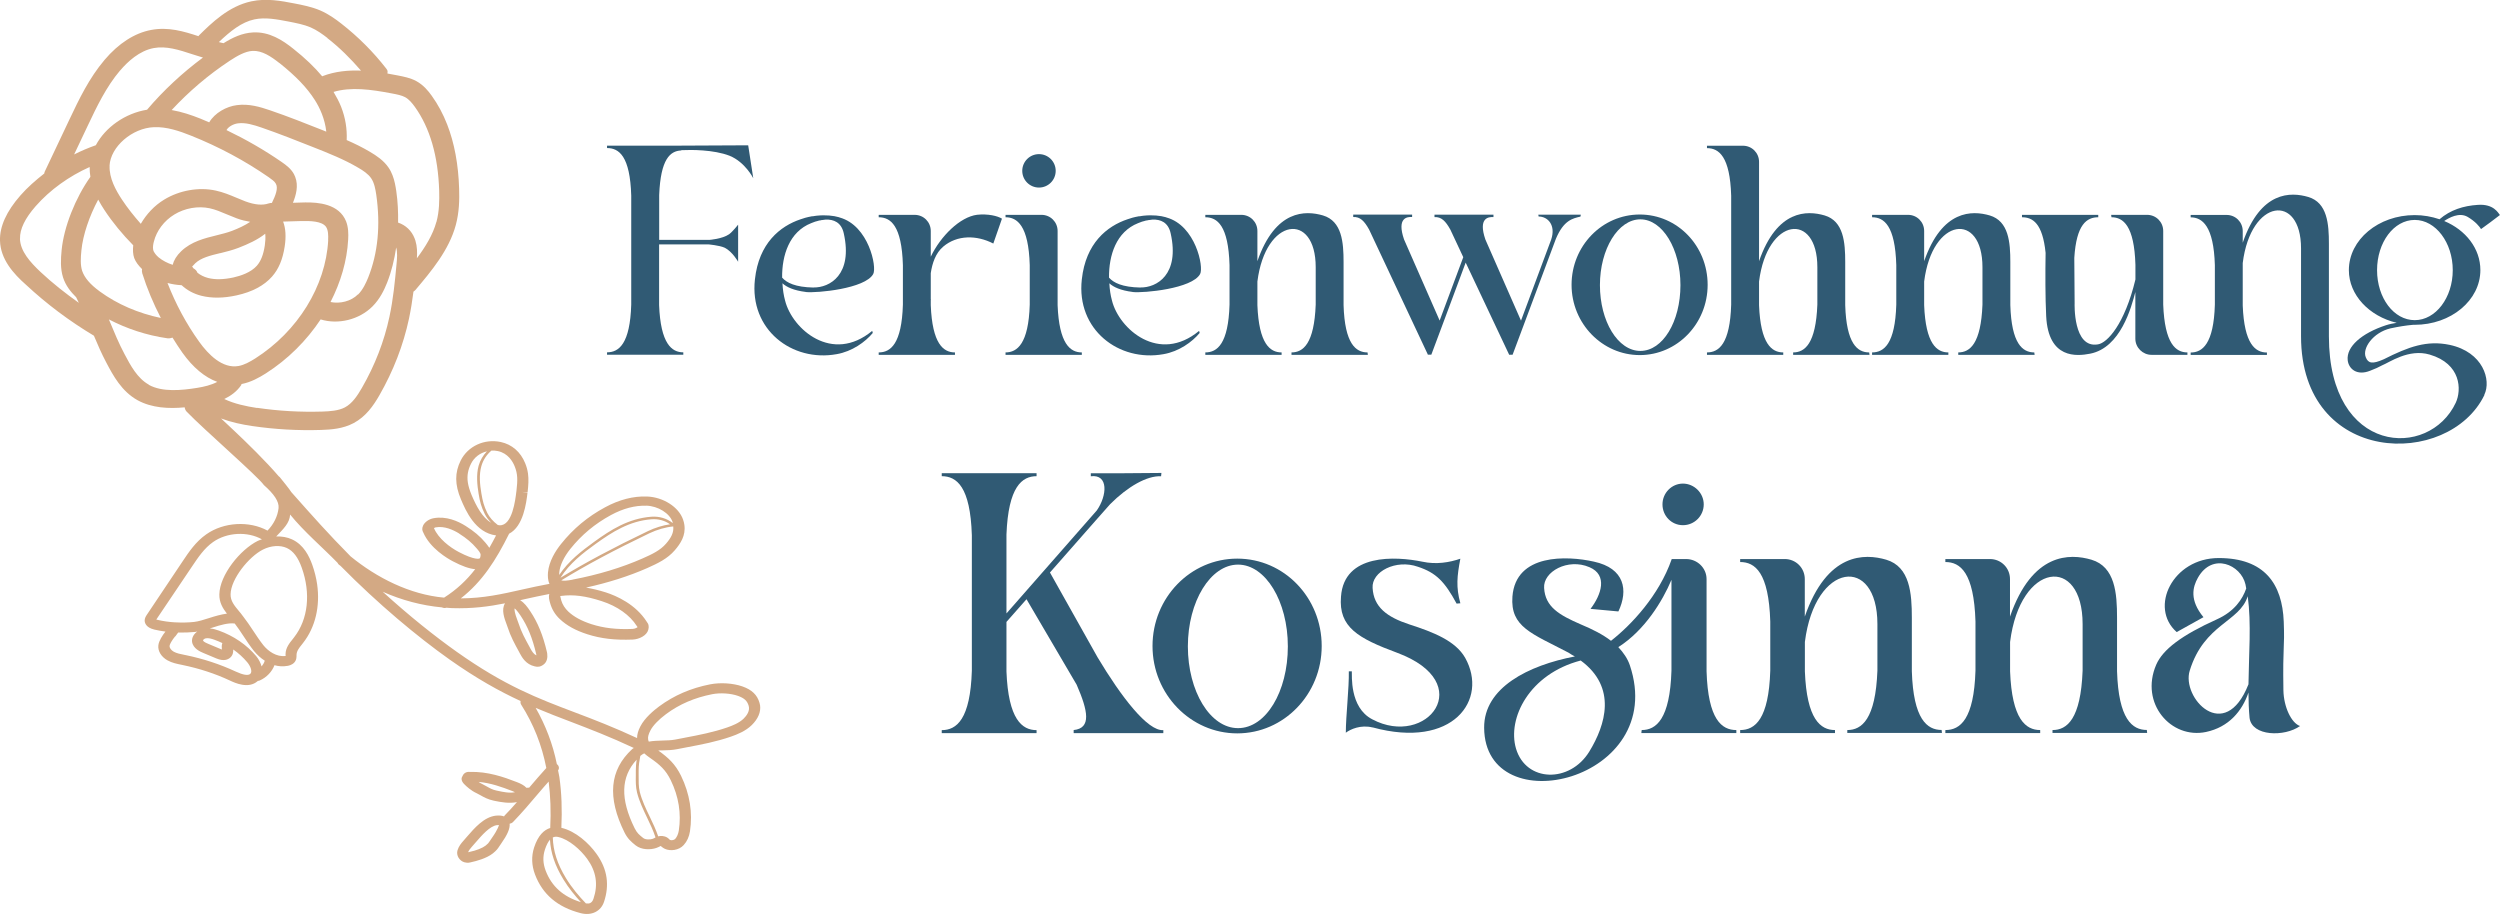
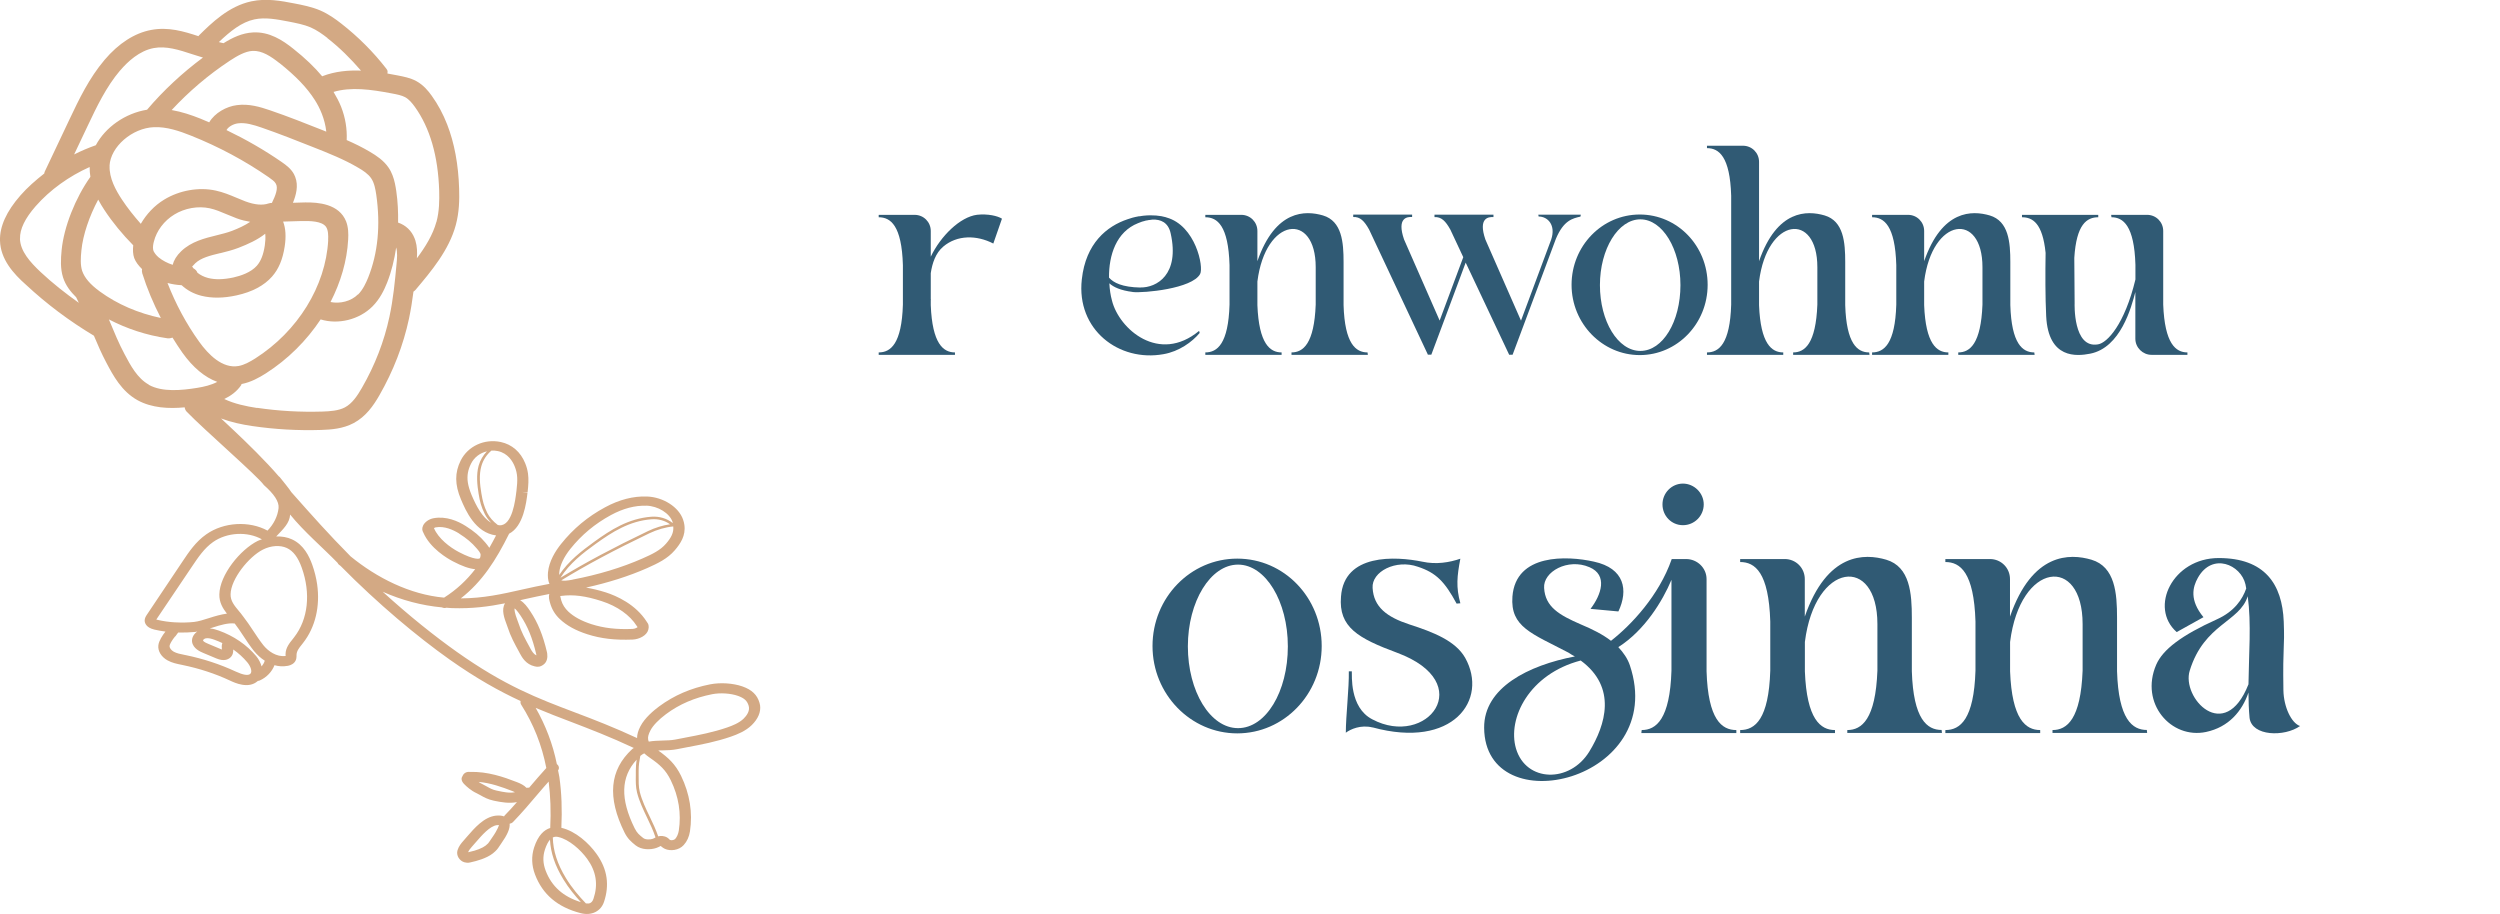
<svg xmlns="http://www.w3.org/2000/svg" id="Ebene_2" data-name="Ebene 2" width="300.56" height="109.93" viewBox="0 0 300.56 109.93">
  <defs>
    <style> .cls-1 { fill: #d3a984; } .cls-2 { fill: #305a74; } </style>
  </defs>
  <g id="Ebene_1-2" data-name="Ebene 1">
    <g>
-       <path class="cls-2" d="m81.87,18.09c-1.29.07-2.45,1.01-2.62,5.36v5.39h6.04s1.55-.11,2.37-.68c.43-.32,1.08-1.15,1.08-1.15v4.46s-.68-1.22-1.62-1.69c-.65-.29-1.98-.4-1.98-.4h-5.9v7.3c.18,4.64,1.51,5.68,2.91,5.68v.29h-9.17v-.29c1.44,0,2.77-1.04,2.91-5.75v-13.09c-.14-4.75-1.47-5.72-2.91-5.72v-.29h8.88l8.09-.04.61,3.96s-.97-1.94-2.84-2.7c-1.94-.76-4.75-.72-5.57-.68h-.18l-.11.04Z" />
-       <path class="cls-2" d="m96.87,35.1c-1.44-.18-2.3-.58-2.8-1.04.04.76.14,1.44.32,2.09.86,3.42,5.65,7.62,10.47,3.63l.07.25c-.9,1.08-2.48,2.23-4.35,2.55-5.36.97-10.5-2.95-9.82-8.99.47-4.35,3.02-6.4,5.5-7.23.29-.11.76-.25,1.37-.36h.11c.14-.04.32-.04.47-.07,1.08-.11,2.01,0,2.63.18.04,0,.07.04.11.04,3.49.97,4.5,5.97,4.03,6.8-.97,1.76-6.76,2.3-8.09,2.16Zm.94-.54c1.91.04,4.75-1.51,3.63-6.51-.29-1.33-1.22-1.69-2.19-1.65-.18.04-.36.04-.54.07-.07.04-.14.04-.22.04-.18.04-.32.11-.5.14-.18.07-.32.11-.47.18-2.62,1.04-3.52,3.85-3.49,6.55.54.61,1.58,1.15,3.78,1.19Z" />
      <path class="cls-2" d="m120.46,26.29l-1.04,2.99c-2.01-1.04-4.35-1.04-6.01.36-.94.79-1.33,2.01-1.51,3.2v3.13c0,.07.04.11.04.14t-.04-.07v.65c.18,4.64,1.51,5.68,2.91,5.68v.29h-9.17v-.29c1.44,0,2.77-1.04,2.91-5.75v-4.75c-.14-4.75-1.47-5.75-2.91-5.75v-.29h4.32c1.08,0,1.94.86,1.94,1.94v3.09c1.19-2.48,3.52-4.78,5.57-5.04,1.29-.14,2.48.14,2.99.47Z" />
-       <path class="cls-2" d="m120.89,42.66v-.29c1.4,0,2.77-1.04,2.91-5.75v-4.75c-.14-4.75-1.51-5.75-2.91-5.75v-.29h4.32c1.08,0,1.94.86,1.94,1.94v8.92c.18,4.64,1.51,5.68,2.91,5.68v.29h-9.17Zm2.01-22.12c0-1.11.9-2.01,2.01-2.01s2.01.9,2.01,2.01-.9,2.01-2.01,2.01-2.01-.9-2.01-2.01Z" />
      <path class="cls-2" d="m136.17,35.1c-1.44-.18-2.3-.58-2.8-1.04.04.76.14,1.44.32,2.09.86,3.42,5.65,7.62,10.47,3.63l.07.25c-.9,1.08-2.48,2.23-4.35,2.55-5.36.97-10.5-2.95-9.82-8.99.47-4.35,3.02-6.4,5.5-7.23.29-.11.76-.25,1.37-.36h.11c.14-.04.32-.04.47-.07,1.08-.11,2.01,0,2.63.18.04,0,.07.04.11.04,3.49.97,4.5,5.97,4.03,6.8-.97,1.76-6.76,2.3-8.09,2.16Zm.94-.54c1.91.04,4.75-1.51,3.63-6.51-.29-1.33-1.22-1.69-2.19-1.65-.18.04-.36.04-.54.07-.07.04-.14.04-.22.04-.18.04-.32.11-.5.14-.18.07-.32.11-.47.18-2.62,1.04-3.52,3.85-3.49,6.55.54.61,1.58,1.15,3.78,1.19Z" />
      <path class="cls-2" d="m155.27,42.66v-.29c1.4,0,2.73-1.04,2.91-5.75v-4.5c0-6.69-6.04-6.04-7.01,1.73v2.84c.18,4.64,1.51,5.68,2.91,5.68v.29h-9.17v-.29c1.44,0,2.77-1.04,2.91-5.75v-4.75c-.14-4.75-1.47-5.75-2.91-5.75v-.29h4.32c1.08,0,1.94.86,1.94,1.94v3.63c2.16-6.22,5.79-6.11,7.88-5.5,2.3.68,2.48,3.27,2.48,5.61v5.18c.14,4.64,1.47,5.68,2.88,5.68l.04.29h-9.17Z" />
      <path class="cls-2" d="m190.05,25.82l-.04.22c-.94.22-2.01.43-2.95,2.66l-3.92,10.5-1.29,3.45h-.43v-.04l-5.21-11.04-2.84,7.62-1.29,3.45h-.43v-.04l-7.05-15c-.58-1.04-1.08-1.55-1.91-1.51v-.29h7.08v.29c-.58-.04-1.87.07-.97,2.7l4.28,9.75,2.84-7.62-1.55-3.31c-.58-1.04-1.08-1.55-1.91-1.51v-.29h7.09v.29c-.58-.04-1.87.07-.97,2.7l4.28,9.75,3.63-9.75c.58-1.73-.4-2.77-1.51-2.77l-.04-.22h5.11Z" />
      <path class="cls-2" d="m205.3,34.24c0,4.68-3.67,8.45-8.16,8.45s-8.2-3.78-8.2-8.45,3.67-8.45,8.2-8.45,8.16,3.78,8.16,8.45Zm-3.27.04c0-4.35-2.16-7.91-4.82-7.91s-4.86,3.56-4.86,7.91,2.16,7.91,4.86,7.91,4.82-3.52,4.82-7.91Z" />
      <path class="cls-2" d="m215.58,42.66v-.29c1.4,0,2.73-1.04,2.91-5.75v-4.5c0-6.69-6.04-6.04-7.01,1.73v2.84c.18,4.64,1.51,5.68,2.91,5.68v.29h-9.17v-.29c1.44,0,2.77-1.04,2.91-5.75v-13.09c-.14-4.71-1.47-5.72-2.91-5.72v-.29h4.32c1.08,0,1.94.86,1.94,1.94v11.94c2.16-6.22,5.79-6.11,7.88-5.5,2.3.68,2.48,3.27,2.48,5.61v5.18c.14,4.64,1.47,5.68,2.88,5.68l.04.29h-9.17Z" />
      <path class="cls-2" d="m235.43,42.66v-.29c1.4,0,2.73-1.04,2.91-5.75v-4.5c0-6.69-6.04-6.04-7.01,1.73v2.84c.18,4.64,1.51,5.68,2.91,5.68v.29h-9.17v-.29c1.44,0,2.77-1.04,2.91-5.75v-4.75c-.14-4.75-1.47-5.75-2.91-5.75v-.29h4.32c1.08,0,1.94.86,1.94,1.94v3.63c2.16-6.22,5.79-6.11,7.88-5.5,2.3.68,2.48,3.27,2.48,5.61v5.18c.14,4.64,1.47,5.68,2.88,5.68l.04.29h-9.17Z" />
      <path class="cls-2" d="m258.66,42.66c-1.04,0-1.94-.86-1.94-1.94v-5.61c-.47,1.8-1.76,6.69-5.43,7.41-1.62.32-5.03.65-5.29-4.5-.11-2.23-.11-5.18-.07-7.62-.36-3.56-1.55-4.28-2.84-4.28v-.29h9.17v.29c-1.37,0-2.63.83-2.88,4.89l.04,5.43s-.22,5.5,2.81,4.96c1.12-.18,3.2-2.41,4.5-7.8v-1.76c-.14-4.71-1.47-5.72-2.88-5.72l-.04-.29h4.32c1.08,0,1.94.86,1.94,1.94v8.85c.18,4.71,1.51,5.75,2.91,5.75v.29h-4.32Z" />
-       <path class="cls-2" d="m298.69,47.48c-4.28,8.85-22.05,8.56-22.05-7.05v-10.57c0-6.65-6.04-6.01-7.01,1.76v5.11c.18,4.64,1.51,5.65,2.91,5.65v.29h-9.17v-.29c1.4,0,2.77-1.01,2.91-5.75v-4.75c-.14-4.71-1.51-5.75-2.91-5.75v-.29h4.32c1.08,0,1.94.86,1.94,1.94v1.4c2.16-6.26,5.79-6.11,7.88-5.5,2.3.68,2.48,3.27,2.48,5.61v11.15c0,14.28,12.05,14.82,15.25,7.98.72-1.55.65-4.68-3.13-5.79-2.52-.75-4.89.97-5.72,1.29-.4.22-.86.43-1.44.65-1.62.65-2.59-.25-2.7-1.26-.18-1.62,1.65-3.24,4.6-4.21.43-.14.86-.22,1.29-.29-3.31-.79-5.75-3.34-5.75-6.33,0-3.67,3.56-6.62,7.91-6.62,1.04,0,2.05.18,2.99.5,1.29-1.12,2.88-1.62,4.6-1.73,1.91-.14,2.45.97,2.66,1.22-.75.58-1.51,1.15-2.27,1.69-.18-.29-.65-.9-1.62-1.47-1.01-.58-2.23.11-2.81.5,2.59,1.08,4.35,3.31,4.35,5.9,0,3.63-3.52,6.58-7.91,6.58h-.18c-.83.07-1.76.22-2.73.43-2.09.5-3.42,2.41-2.95,3.49.29.72.79.83,2.16.22,2.99-1.51,5.18-2.3,7.91-1.73,4.03.86,5.04,4.24,4.17,6.01Zm-8.38-8.99c2.52,0,4.57-2.7,4.57-6.01s-2.05-6.04-4.57-6.04-4.53,2.7-4.53,6.04,2.01,6.01,4.53,6.01Z" />
    </g>
    <g>
-       <path class="cls-2" d="m129.08,88.13v-.36c2.14-.22,1.74-2.28.36-5.45l-6.03-10.28-2.41,2.73v5.95c.22,5.77,1.88,7.06,3.62,7.06v.36h-11.4v-.36c1.79,0,3.44-1.3,3.62-7.15v-16.27c-.18-5.86-1.83-7.11-3.62-7.11v-.36h11.4v.36c-1.74,0-3.4,1.25-3.62,7.02v9.48l10.86-12.38c1.25-1.79,1.43-4.38-.72-4.11v-.36h3.44l5.05-.04-.04.4c-1.7-.09-4.02,1.25-6.12,3.35l-1.7,1.92-5.54,6.3,5.72,10.19c2.86,4.78,6.03,8.9,7.91,8.76v.36h-10.77Z" />
      <path class="cls-2" d="m158.9,77.67c0,5.81-4.56,10.5-10.15,10.5s-10.19-4.69-10.19-10.5,4.56-10.51,10.19-10.51,10.15,4.69,10.15,10.51Zm-4.07.04c0-5.41-2.68-9.83-5.99-9.83s-6.03,4.43-6.03,9.83,2.68,9.83,6.03,9.83,5.99-4.38,5.99-9.83Z" />
      <path class="cls-2" d="m165.02,87.46c-1.43-.36-2.68.22-3.22.63,0-2.01.4-5.36.36-7.38h.36c.04.4-.31,4.34,2.46,5.77,6.57,3.49,12.74-4.38,2.99-8-4.69-1.74-7.06-3.08-6.75-6.75.36-5.19,6.53-4.87,9.79-4.2,1.65.36,3.26.09,4.56-.36-.4,2.1-.54,3.4,0,5.36-.18,0-.31.04-.45.04-1.43-2.64-2.46-3.71-4.65-4.43-2.64-.94-5.59.58-5.45,2.55.13,2.28,1.7,3.49,4.42,4.38,2.91.94,5.54,1.97,6.71,4.02,2.82,5.05-1.48,11-11.13,8.36Z" />
      <path class="cls-2" d="m197.33,88.13l.04-.36c1.74,0,3.4-1.3,3.58-7.15v-10.91c-1.07,2.55-3.22,6.08-6.39,8.09.63.67,1.12,1.39,1.39,2.19,4.65,13.9-17.43,19.13-17.52,7.51-.04-4.83,5.32-7.51,10.91-8.58-.27-.13-.49-.27-.76-.45-4.43-2.32-7.02-3.08-6.75-6.75.4-5.19,6.57-4.92,9.79-4.2,3.71.8,4.16,3.44,2.95,5.99l-3.35-.31c1.3-1.7,2.1-4.07-.13-5.01-2.59-1.12-5.59.54-5.45,2.5.13,2.28,1.83,3.26,4.42,4.38,1.39.58,2.64,1.21,3.62,1.97,2.46-1.92,5.77-5.45,7.29-9.79v-.04h1.74c1.34,0,2.46,1.07,2.46,2.41v11.09c.18,5.81,1.83,7.06,3.58,7.06v.36h-11.4Zm-7.29-8.72c-6.17,1.61-8.85,6.93-7.78,10.59,1.21,4.07,6.48,4.16,8.81.36,1.97-3.22,3.35-7.73-1.03-10.95Zm9.83-18.77c0-1.39,1.12-2.5,2.46-2.5s2.5,1.12,2.5,2.5-1.12,2.5-2.5,2.5-2.46-1.12-2.46-2.5Z" />
      <path class="cls-2" d="m222.09,88.13v-.36c1.74,0,3.4-1.3,3.62-7.15v-5.59c0-8.31-7.51-7.51-8.72,2.15v3.53c.22,5.77,1.88,7.06,3.62,7.06v.36h-11.4v-.36c1.79,0,3.44-1.3,3.62-7.15v-5.9c-.18-5.9-1.83-7.15-3.62-7.15v-.36h5.36c1.34,0,2.41,1.07,2.41,2.41v4.51c2.68-7.73,7.2-7.6,9.79-6.84,2.86.85,3.08,4.07,3.08,6.97v6.44c.18,5.77,1.83,7.06,3.58,7.06l.04.36h-11.4Z" />
      <path class="cls-2" d="m246.76,88.13v-.36c1.74,0,3.4-1.3,3.62-7.15v-5.59c0-8.31-7.51-7.51-8.72,2.15v3.53c.22,5.77,1.88,7.06,3.62,7.06v.36h-11.4v-.36c1.79,0,3.44-1.3,3.62-7.15v-5.9c-.18-5.9-1.83-7.15-3.62-7.15v-.36h5.36c1.34,0,2.41,1.07,2.41,2.41v4.51c2.68-7.73,7.2-7.6,9.79-6.84,2.86.85,3.08,4.07,3.08,6.97v6.44c.18,5.77,1.83,7.06,3.58,7.06l.04.36h-11.4Z" />
      <path class="cls-2" d="m276.53,87.28c-1.88,1.34-5.81,1.25-6.08-.98-.09-.98-.13-2.01-.13-3.04-.76,2.23-2.37,4.16-5.1,4.74-4.2.89-8-3.44-5.99-8.09.8-1.83,3.04-3.53,7.29-5.45,2.1-.94,3.08-2.41,3.53-3.71-.04-.13-.04-.31-.09-.49-.54-2.37-3.98-3.89-5.72-.8-.63,1.12-1.03,2.68.67,4.74-1.07.58-2.15,1.21-3.22,1.79-3.35-2.95-.49-8.9,5.05-8.9s7.64,3.13,7.82,7.64c.13,3.4-.13,2.59-.04,8.27.04,1.97.94,3.93,2.01,4.29Zm-6.21-5.01c.04-3.58.36-7.33-.09-10.59-.98,3.13-5.23,3.31-6.97,8.94-1.03,3.26,4.2,8.9,7.06,1.65Z" />
    </g>
    <path class="cls-1" d="m82.33,88.69c1.75-.33,3.4-.65,5.09-1.23.64-.22,1.44-.54,1.97-1.05.38-.37.8-.95.62-1.55-.18-.61-.52-.92-1.29-1.2-.88-.31-2.12-.39-3.1-.2-2.12.42-3.94,1.2-5.54,2.39-.89.66-1.58,1.38-1.88,1.96-.22.43-.33.77-.28,1.08.01.09.04.18.08.27.56-.1,1.13-.11,1.67-.13.53-.01,1.03-.03,1.47-.11l1.2-.23Zm-1.18,12.2c.24-.27.39-.61.46-1.04.31-2.04-.01-4.08-.97-6.05-.6-1.23-1.31-1.87-2.5-2.69-.24-.17-.48-.34-.69-.54-.17.08-.33.19-.47.31-.11.56-.2,1.12-.2,1.75,0,.2,0,.4,0,.61,0,.66-.02,1.33.14,1.98.26,1.03.73,2.01,1.19,2.96.37.77.74,1.55,1.02,2.37.14-.04.3-.06.52-.04.47.05.68.26.8.38.06.06.07.08.13.1.11.05.44.03.57-.12Zm-4.83-1.28c.27.54.52.75,1.01,1.14.28.22.84.2,1.13.1.12-.04.18-.08.26-.12.03-.01.06-.03.09-.05-.27-.81-.64-1.6-1.01-2.37-.46-.96-.94-1.96-1.21-3.02-.17-.68-.16-1.37-.15-2.05,0-.2,0-.4,0-.6,0-.47.04-.9.1-1.31-1.91,2.08-1.99,4.72-.23,8.27Zm-42.82-42.35s.1.06.14.11c.2.25,1.22,1.5,1.38,1.79,2.68,3.02,4.37,4.93,7.13,7.73,3.17,2.59,7.13,4.59,11.24,4.96,1.5-.95,2.71-2.09,3.74-3.42-.71-.06-1.59-.37-2.69-.95-.63-.33-2.74-1.55-3.56-3.48-.11-.2-.18-.44-.02-.8.19-.43.71-.8,1.27-.9,1.52-.28,2.93.35,3.85.93,1,.63,1.73,1.24,2.37,2,.15.18.33.4.48.63.28-.48.54-.98.81-1.49-2.51-.32-3.66-3.01-4.22-4.33-.75-1.78-.76-3.22-.03-4.68.87-1.73,2.85-2.64,4.82-2.22,1.34.29,2.38,1.19,2.93,2.55.18.43.28.84.34,1.25.09.67.05,1.36-.05,2.24l-.67-.04.66.09c-.14,1.2-.49,4.05-2.21,4.93-1.58,3.18-3.23,5.77-5.81,7.78,2.75-.02,4.92-.51,7.4-1.07,1.03-.23,2.11-.47,3.26-.68-.21-.45-.21-.97-.18-1.37.12-1.35.92-2.61,1.57-3.42,1.47-1.84,3.21-3.29,5.31-4.42,1.7-.92,3.39-1.35,5.02-1.29,1.95.07,3.82,1.26,4.34,2.77.08.22.13.44.16.65.18,1.28-.47,2.25-1.16,3.05-.87,1.01-2.02,1.56-3.32,2.14h0c-2.2.97-4.67,1.75-7.34,2.34.75.13,1.52.31,2.38.58,1.26.41,3.58,1.41,4.93,3.55.09.12.19.26.21.47.02.13.01.28-.04.47-.18.7-1.1,1.15-1.89,1.18-2.11.08-3.79-.11-5.44-.64-1.4-.45-2.47-1.04-3.29-1.81-.57-.53-.97-1.17-1.19-1.96-.09-.32-.2-.71-.09-1.07-1.03.2-2.01.41-2.95.62-.19.04-.38.08-.56.13.49.28.88.81,1.23,1.34.9,1.35,1.52,2.86,2,4.91.01.06.03.12.03.18.06.46-.02,1-.45,1.31-.41.31-.74.29-1.06.21-1.06-.24-1.52-1.08-1.77-1.54l-.11-.21c-.52-.95-1.02-1.85-1.39-3.01-.02-.08-.06-.17-.1-.28-.26-.69-.68-1.79-.19-2.54-1.94.39-3.95.66-6.38.58-.22,0-.44-.04-.66-.05-.19.06-.39.04-.55-.04-2.42-.22-4.85-.87-7.12-1.88,3.16,2.88,6.26,5.35,8.9,7.22,5.79,4.1,9.72,5.59,14.27,7.31,2.28.86,4.65,1.78,7.41,3.06,0-.41.12-.88.4-1.41.53-1.03,1.65-1.95,2.26-2.4,1.79-1.32,3.79-2.19,6.13-2.65,1.23-.24,2.75-.14,3.87.25,1.14.4,1.78,1.01,2.06,1.97.03.1.05.21.07.31.11.79-.24,1.63-1.01,2.38-.73.71-1.72,1.11-2.5,1.38-1.8.62-3.5.94-5.3,1.28l-1.19.23c-.56.11-1.15.13-1.72.14-.18,0-.35,0-.52.02,1.22.86,2.06,1.65,2.74,3.04h0c1.05,2.17,1.41,4.42,1.07,6.68-.1.64-.35,1.2-.75,1.64-.59.66-1.63.75-2.26.46-.27-.13-.42-.28-.51-.35-.11.06-.27.15-.52.24-.7.24-1.78.25-2.49-.31-.56-.45-.96-.8-1.33-1.53-2.11-4.25-1.81-7.53.91-10.04.06-.06.13-.09.2-.14-2.83-1.33-5.26-2.26-7.58-3.15-1.41-.53-2.8-1.07-4.22-1.67,1.21,2.13,2.06,4.35,2.55,6.77,0,0,0,0,.01,0,.13.1.21.23.23.38.02.13-.02.26-.1.37.05.27.12.53.16.8.27,1.89.34,3.9.24,6.1,1.73.4,3.31,1.86,4.21,3.11h0c.67.93,1.08,1.89,1.22,2.89.13.94.03,1.9-.3,2.89-.19.57-.53.97-1.03,1.23-.51.26-1.13.31-1.78.14-2.78-.72-4.58-2.25-5.49-4.65-.41-1.09-.45-2.18-.11-3.24.48-1.48,1.21-2.13,1.94-2.35.1-2,.03-3.85-.19-5.58-.42.48-.85.96-1.26,1.45-.96,1.14-1.96,2.31-3.03,3.42-.11.11-.25.17-.4.2.06.57-.27,1.33-1.02,2.39-.09.13-.16.24-.22.32-.2.31-.32.48-.77.85-.78.62-2.04.94-2.6,1.06-.15.04-.44.13-.84.01-.55-.16-1.02-.8-.81-1.46.15-.47.44-.82.67-1.08.15-.16.3-.34.46-.53.91-1.05,2.04-2.36,3.46-2.53.44-.05.76,0,1,.09.02-.03.03-.07.06-.1.51-.52,1.01-1.07,1.49-1.62-.95.19-1.94,0-2.63-.14l-.19-.04c-.66-.14-1.14-.4-1.56-.64-.16-.09-.31-.17-.47-.25-.66-.3-1.22-.81-1.49-1.09-.35-.35-.4-.71-.2-.97.1-.29.41-.55.87-.5,2.15-.06,4.05.6,5.67,1.23.39.15.86.37,1.14.68l.33-.02c.67-.8,1.36-1.58,2.06-2.36-.54-2.76-1.52-5.25-3.03-7.63-.08-.13-.09-.28-.06-.42-2.55-1.18-5.28-2.69-8.55-5-3.81-2.7-8.56-6.64-13.1-11.25-.06-.05-.13-.1-.2-.15-.07-.06-.12-.13-.15-.21-1.83-1.88-4.04-3.75-5.71-5.81-.06,1.03-.8,1.71-1.67,2.63.67-.02,1.33.09,1.89.35,1.44.66,2.08,2.06,2.44,3.05.28.79.48,1.59.59,2.37.37,2.62-.21,5.14-1.69,7.03l-.17.22c-.32.39-.61.77-.62,1.23,0,.23.02.61-.29.93-.27.28-.66.36-.79.38-.55.1-1.08.06-1.57-.08-.3.78-.94,1.47-1.78,1.84-.07.03-.14.04-.22.05-.01,0-.02.02-.03.03-1.11.96-2.72.21-3.32-.07-1.79-.84-3.71-1.46-5.69-1.87l-.14-.03c-.54-.11-1.15-.23-1.68-.53-.76-.42-1.19-1.14-1.1-1.83.04-.33.2-.62.32-.85.16-.29.34-.54.53-.78-.45-.06-.89-.14-1.33-.24-1.05-.25-1.16-.84-1.17-1.08,0-.3.16-.54.25-.68l4.31-6.44c.74-1.11,1.58-2.37,2.86-3.26,2.09-1.47,5.15-1.64,7.35-.44.74-.76,1.22-1.72,1.33-2.7.08-.8-.56-1.71-1.76-2.77m23.47,5.82c-.71-.44-1.77-.93-2.82-.74-.08.01-.15.06-.2.09,0,0,0,.01,0,.02.52,1.22,1.88,2.28,2.99,2.86,1.95,1.02,2.46.78,2.48.77.06-.03.12-.18.13-.43h0c.02-.22-.29-.57-.49-.8-.56-.66-1.2-1.2-2.09-1.76Zm1.43-8.4c-.37.74-.5,1.44-.39,2.23.07.47.22.97.45,1.53.58,1.36,1.3,2.74,2.36,3.34-.33-.33-.58-.68-.77-1.05-.43-.87-.58-1.45-.74-2.43-.17-1.04-.3-2.26,0-3.37.19-.67.54-1.25,1-1.73-.82.19-1.53.71-1.92,1.5Zm5.46,3.32v-.05h0c.15-1.29.16-2.03-.22-2.96-.23-.57-.8-1.56-2.01-1.82-.26-.06-.53-.07-.78-.06-.57.49-1,1.12-1.21,1.87-.3,1.06-.17,2.24,0,3.26.16.95.3,1.52.71,2.36.27.53.68,1.01,1.26,1.45.08.01.14.04.22.04,1.53.07,1.9-3.05,2.02-4.08Zm.12,15.52c.05.13.09.25.12.33.34,1.06.79,1.87,1.31,2.82l.11.21c.23.42.42.7.73.85,0-.05,0-.11-.02-.17h0c-.45-1.92-1.02-3.32-1.87-4.6-.37-.55-.59-.78-.72-.88-.04.16,0,.55.34,1.44Zm5.17-5.12c3.01-1.83,6.38-3.63,10.52-5.61.85-.41,1.8-.7,2.65-.82-.62-.45-1.41-.67-2.24-.6-2.65.2-4.74,1.55-6.66,2.93-1.61,1.16-3.14,2.34-4.28,4.11Zm10.32-8.66c-1.36-.05-2.79.33-4.25,1.12-1.93,1.05-3.53,2.38-4.89,4.08-.77.97-1.24,1.96-1.32,2.8-.01.12-.01.23-.01.32,1.15-1.7,2.66-2.86,4.23-4,1.95-1.41,4.09-2.79,6.85-3,.96-.07,1.87.21,2.57.76-.01-.04,0-.08-.02-.13-.36-1.05-1.74-1.91-3.15-1.96Zm-8.86,8.88c3.1-.59,5.93-1.45,8.4-2.54h0c1.18-.52,2.14-.98,2.83-1.78.6-.69.95-1.32.87-2.07-.9.08-1.95.38-2.89.83-4.17,2-7.55,3.8-10.57,5.65.22.08.66.05,1.36-.08Zm-1.49,1.98c.02.11.07.31.13.53.14.48.43.94.84,1.33.67.63,1.59,1.13,2.79,1.52,1.48.47,3,.65,4.93.57.31-.01.57-.17.61-.22,0-.01-.09-.12-.1-.14-.81-1.29-2.34-2.38-4.21-2.98-1.94-.63-3.4-.82-4.87-.63-.06,0-.11.02-.14.02Zm-10.15,29.6c-.17.2-.34.39-.49.56-.23.25-.35.43-.43.64.02,0,.14-.04.16-.04.83-.17,1.57-.47,1.94-.76.31-.25.35-.31.5-.54.06-.1.14-.21.25-.37h0c.77-1.09.82-1.51.87-1.55-.04,0-.11,0-.25,0-.86.1-1.83,1.23-2.54,2.05Zm.33-7.26c.13.09.28.18.43.25.19.09.37.19.56.3.37.21.71.4,1.16.49l.19.04c.6.13,1.39.3,2.04.16-.09-.04-.19-.09-.32-.14-1.26-.49-2.6-.97-4.06-1.1Zm13.43,14.56c.13-.07.28-.18.39-.51.58-1.72.33-3.29-.76-4.8-.8-1.1-2.18-2.33-3.46-2.62-.16-.04-.4-.08-.67.05.04,1.6.53,3.17,1.58,4.89.73,1.2,1.57,2.17,2.4,3.04.21.03.39.02.53-.05Zm-5.45-6.41c-.27.83-.24,1.65.09,2.52.72,1.9,2.12,3.14,4.24,3.79-.73-.79-1.46-1.68-2.11-2.74-1.02-1.67-1.53-3.21-1.61-4.77-.21.23-.41.6-.61,1.19Zm-31.18-23.36v-.17c.01-.73.47-1.31.88-1.81l.16-.21c1.67-2.15,2.01-5.26.91-8.34-.45-1.27-1.03-2.02-1.8-2.38-.8-.37-1.9-.3-2.87.19-1.69.85-3.86,3.54-3.89,5.37-.02.8.45,1.36,1.04,2.07l.2.24c.07.09.14.19.21.28.03.03.05.06.07.09.42.54.8,1.1,1.16,1.65.42.63.81,1.23,1.27,1.81.56.69,1.56,1.43,2.67,1.28,0-.02,0-.05,0-.07Zm-3.77-.49c-.49-.62-.92-1.26-1.33-1.89-.33-.51-.66-.99-1.01-1.45-.77-.1-1.72.18-2.64.48-.12.04-.24.07-.36.11.39.03.77.14,1.09.26,1.79.64,3.34,1.7,4.49,3.07.31.37.53.81.65,1.24.17-.21.31-.44.38-.69-.5-.32-.93-.72-1.26-1.13Zm-5.82-1.56c-.19.04-.34.19-.33.25h0c.01.08.13.21.64.42l1.55.65s.05.02.07.03c0-.02,0-.05,0-.07-.01-.17-.04-.45.06-.71-.31-.15-.63-.28-.96-.4-.33-.12-.72-.23-1.03-.17Zm-3.69-.23c-.17.22-.34.43-.47.67-.09.17-.18.33-.19.46-.03.24.18.53.5.71.35.19.81.29,1.29.38l.15.03c2.09.43,4.11,1.09,6,1.97.9.42,1.49.51,1.75.29.3-.26.05-.92-.36-1.41-.49-.58-1.05-1.09-1.68-1.53.01.29-.02.66-.34.96-.28.26-.8.49-1.68.12l-1.55-.65c-.38-.16-1.26-.53-1.38-1.35-.06-.5.22-.95.63-1.24-.08.01-.17.04-.25.05-.69.07-1.37.09-2.05.07-.11.17-.23.32-.35.48Zm4.57-11.35c-1.07.75-1.8,1.85-2.52,2.92l-4.31,6.4s.09.03.15.04c.68.16,1.38.26,2.1.3.02,0,.04,0,.06,0,.74.04,1.49.03,2.23-.05.54-.06,1.16-.26,1.82-.47.68-.22,1.4-.43,2.13-.53-.5-.64-.93-1.35-.91-2.31.04-2.34,2.51-5.38,4.61-6.43.16-.08.34-.13.51-.19-1.74-.98-4.2-.85-5.87.32Zm6.11-6.84c-.8-1.12-7.1-6.57-9.28-8.82-.15-.15-.22-.34-.25-.53-1.89.18-3.95.09-5.67-.86-1.92-1.07-2.93-2.97-3.74-4.5-.58-1.09-1.05-2.18-1.5-3.25-2.96-1.77-5.7-3.83-8.16-6.12C1.61,32.9.06,31.17,0,28.93c-.05-1.7.78-3.53,2.47-5.45.84-.96,1.82-1.81,2.85-2.62.02-.08.02-.16.06-.23l2.98-6.29c1.15-2.42,2.34-4.93,4.22-7.15,1.68-1.98,3.61-3.22,5.59-3.59,2.08-.39,3.91.17,5.69.75.02-.02.03-.05.05-.08,1.51-1.49,3.58-3.53,6.31-4.11,1.84-.39,3.6-.05,5.15.25.99.19,2.11.41,3.14.85.99.43,1.82,1.03,2.5,1.56,2.04,1.59,3.87,3.42,5.43,5.43.06.08.11.16.14.24.04.11,0,.23,0,.35.43.08.85.15,1.24.23.71.14,1.51.29,2.23.68.86.47,1.45,1.19,1.86,1.77.74,1.03,1.36,2.18,1.85,3.44.87,2.23,1.35,4.82,1.44,7.73.04,1.28.02,2.8-.4,4.36-.81,3.02-2.96,5.57-4.86,7.82-.07.08-.15.13-.23.19-.14,1.08-.31,2.17-.54,3.26-.68,3.18-1.88,6.28-3.56,9.21-.7,1.22-1.62,2.56-3.1,3.34-1.28.68-2.68.78-3.89.82-2.79.09-5.58-.07-8.3-.47-1.22-.18-2.51-.45-3.74-.91.99.95,7.34,6.68,8.88,9.61m7.59-24.51c.59-.59.96-1.41,1.22-2.05,1.17-2.93,1.49-6.27.97-9.93-.1-.67-.23-1.43-.61-1.99-.36-.53-.99-.95-1.57-1.28-1.69-1-3.61-1.76-5.46-2.49-1.99-.79-4.04-1.6-6.12-2.32-.99-.34-1.96-.64-2.87-.52-.55.07-1.15.4-1.38.81,2.33,1.12,4.56,2.4,6.64,3.84.55.38,1.12.81,1.47,1.45.06.11.11.22.15.33.42,1.07.1,2.21-.27,3.12l.96-.03c1.24-.04,3.82-.11,5.05,1.57.16.22.28.45.38.69.28.72.29,1.5.25,2.2-.14,2.57-.9,5.12-2.12,7.5,1.13.24,2.48-.09,3.3-.92Zm-9.45-27.82c-1.01-.8-2.1-1.53-3.24-1.47-.89.05-1.84.6-2.73,1.18-2.59,1.71-4.93,3.71-6.99,5.93,1.21.21,2.37.6,3.45,1.03.36.14.7.31,1.06.45.69-1.15,2.07-1.91,3.33-2.07,1.46-.19,2.78.21,4.01.63,2.14.73,4.22,1.56,6.22,2.35.17.07.35.15.52.21-.17-1.55-.79-2.89-1.39-3.82-.92-1.45-2.27-2.86-4.24-4.43Zm-20.42,12.33c-.07,1.5.75,2.96,1.48,4.07.68,1.03,1.45,1.99,2.27,2.92.67-1.15,1.62-2.19,2.81-2.91,1.84-1.12,4.16-1.53,6.19-1.09.91.2,1.71.53,2.49.86.36.15.72.3,1.08.44,1.13.42,2.07.5,2.79.25.13-.05.27-.06.4-.06.44-.9.79-1.79.47-2.32-.14-.27-.47-.5-.85-.77-2.87-1.99-6.01-3.67-9.34-5-1.42-.57-2.94-1.08-4.45-1.02-2.63.1-5.23,2.35-5.35,4.64Zm13.3,10.51c-1.24.3-2.32.57-3.01,1.23-.23.22-.34.41-.38.34.04.09.11.18.17.26.22.12.4.3.48.53.35.28.78.5,1.28.63.85.22,1.87.19,3.04-.06.89-.2,2.1-.6,2.82-1.41.49-.56.79-1.33.96-2.45.06-.43.1-.93.05-1.4-.93.74-2.07,1.25-3.2,1.69-.73.28-1.48.47-2.21.65Zm-5.72,1.42c.13-.54.47-1.12,1.03-1.65,1.22-1.17,2.83-1.56,4.25-1.91.63-.16,1.27-.31,1.87-.54.78-.3,1.54-.65,2.17-1.08-.52-.09-1.06-.21-1.62-.42-.4-.15-.8-.31-1.19-.48-.7-.3-1.37-.58-2.06-.73-1.4-.3-2.99-.02-4.25.75-1.23.75-2.14,1.96-2.46,3.26,0,.05-.03.1-.04.15-.09.42-.09.74,0,.98.12.23.29.49.61.76.49.4,1.07.7,1.7.9Zm18.69-2.96c.03-.59.02-1.23-.26-1.63-.49-.67-1.85-.72-3.12-.68l-2.03.06c.31.81.37,1.81.19,2.99-.24,1.56-.72,2.71-1.52,3.62-.96,1.09-2.39,1.85-4.26,2.26-1.57.35-3,.36-4.24.05-.95-.24-1.75-.69-2.37-1.27-.58-.03-1.15-.12-1.7-.27.97,2.5,2.24,4.88,3.81,7.07,1.09,1.52,2.8,3.27,4.75,2.91.69-.13,1.39-.53,1.98-.9,5.12-3.26,8.48-8.7,8.78-14.21Zm-22.35,3.93c-.05-.16-.05-.31-.02-.47-.43-.42-.76-.85-.94-1.32-.16-.45-.18-.98-.12-1.54-1.29-1.31-2.47-2.73-3.47-4.25-.25-.38-.5-.79-.74-1.24-1.06,1.97-1.84,4.24-2.02,6.1-.09.89-.14,1.75.09,2.47.29.82.92,1.59,2.12,2.47,2.12,1.55,4.64,2.62,7.34,3.19-.9-1.74-1.66-3.54-2.25-5.42Zm-14.7-4.12c.05,1.51,1.22,2.81,2.48,4,1.43,1.34,2.98,2.56,4.6,3.71-.11-.22-.21-.45-.32-.67-.65-.64-1.27-1.41-1.58-2.39-.34-1.08-.27-2.21-.17-3.27.27-2.8,1.65-6.27,3.46-8.82-.06-.38-.1-.78-.09-1.18-2.48,1.11-4.75,2.73-6.49,4.71-1.28,1.46-1.92,2.77-1.88,3.91ZM14.44,8.47c-1.67,1.97-2.8,4.34-3.88,6.62l-1.65,3.48c.85-.43,1.72-.8,2.61-1.11,1.15-2.16,3.52-3.84,6.16-4.27,1.97-2.32,4.23-4.42,6.72-6.27-.43-.13-.86-.26-1.28-.4-1.61-.53-3.14-1.02-4.64-.74-1.72.32-3.14,1.64-4.03,2.69Zm24.93-3.9c-.58-.45-1.27-.95-2.03-1.28-.79-.34-1.74-.52-2.65-.7-1.37-.26-2.79-.54-4.1-.26-1.55.33-2.89,1.41-4.28,2.73.18.04.37.1.55.13,0,0,.01,0,.02,0,1.06-.66,2.22-1.22,3.53-1.29,1.97-.11,3.56.93,4.85,1.96,1.45,1.15,2.57,2.23,3.48,3.32,0,0,.02-.01.02-.02,1.53-.59,3.12-.73,4.64-.67-1.23-1.42-2.56-2.76-4.06-3.92Zm13.1,22.12c.35-1.29.36-2.62.33-3.76-.13-4.17-1.11-7.56-2.93-10.09-.31-.43-.69-.9-1.17-1.16-.41-.22-.97-.33-1.55-.44-2.61-.5-4.95-.81-7.05-.19.35.59.67,1.18.91,1.79.52,1.32.73,2.67.67,4,.96.42,1.9.88,2.81,1.42.78.46,1.65,1.04,2.23,1.9.2.29.35.6.47.91.25.64.36,1.3.45,1.89.19,1.3.24,2.56.22,3.8.9.3,1.63.97,1.99,1.91.03.08.06.17.09.25.22.72.23,1.44.18,2.13,1.02-1.37,1.92-2.82,2.34-4.36Zm-21.56,22.34c2.56.38,5.2.53,7.84.45.95-.03,1.94-.1,2.71-.5.88-.46,1.51-1.41,2.05-2.35,1.57-2.72,2.68-5.6,3.31-8.55.45-2.09.66-4.24.85-6.31.07-.7.13-1.42-.04-2.02-.22,1.47-.56,2.89-1.09,4.23-.34.85-.85,1.95-1.76,2.86-1.61,1.61-4.15,2.21-6.23,1.56-1.68,2.53-3.91,4.78-6.59,6.49-.81.51-1.78,1.06-2.92,1.28-.02.05-.02.09-.05.14-.52.76-1.24,1.28-2.03,1.66,1.21.58,2.64.88,3.96,1.08Zm-13.03-2.77c1.63.91,3.97.67,5.83.37.81-.13,1.71-.34,2.41-.72-1.49-.54-2.92-1.72-4.2-3.52-.42-.59-.8-1.19-1.18-1.8-.2.07-.41.11-.62.08-2.5-.36-4.88-1.15-7.03-2.27.03.08.07.16.1.24.56,1.35,1.09,2.63,1.78,3.93.72,1.36,1.54,2.91,2.93,3.68Z" />
  </g>
</svg>